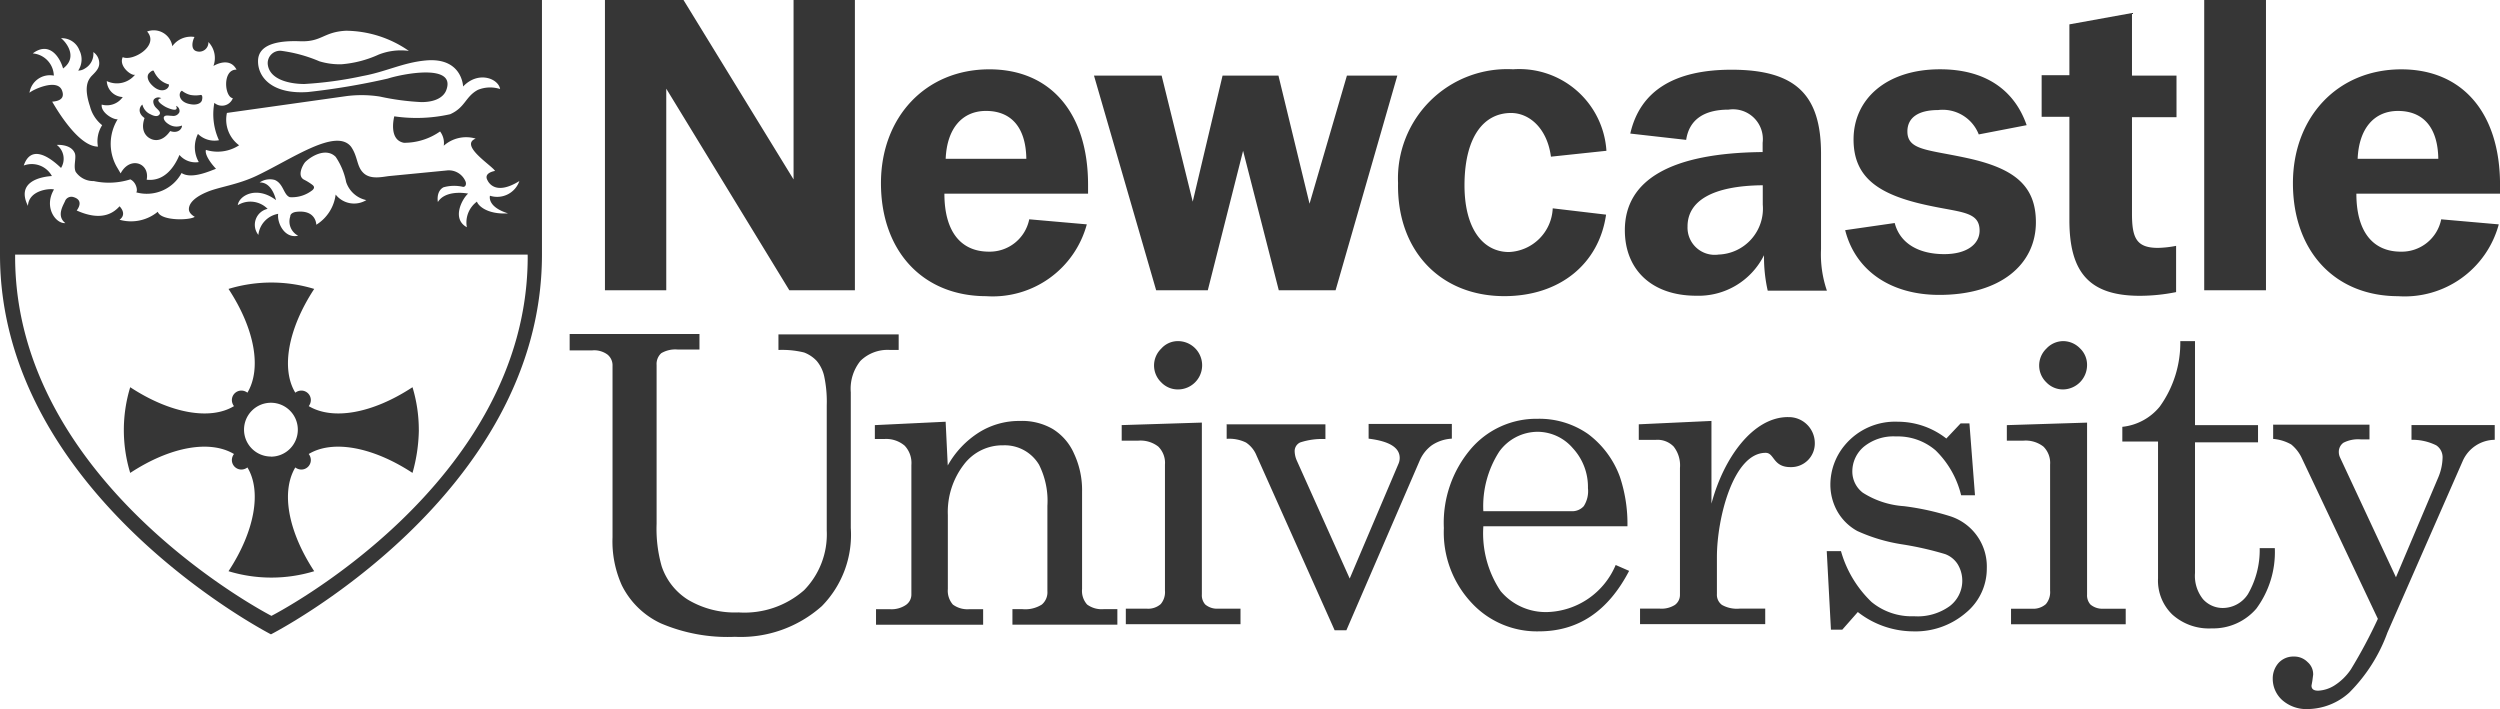
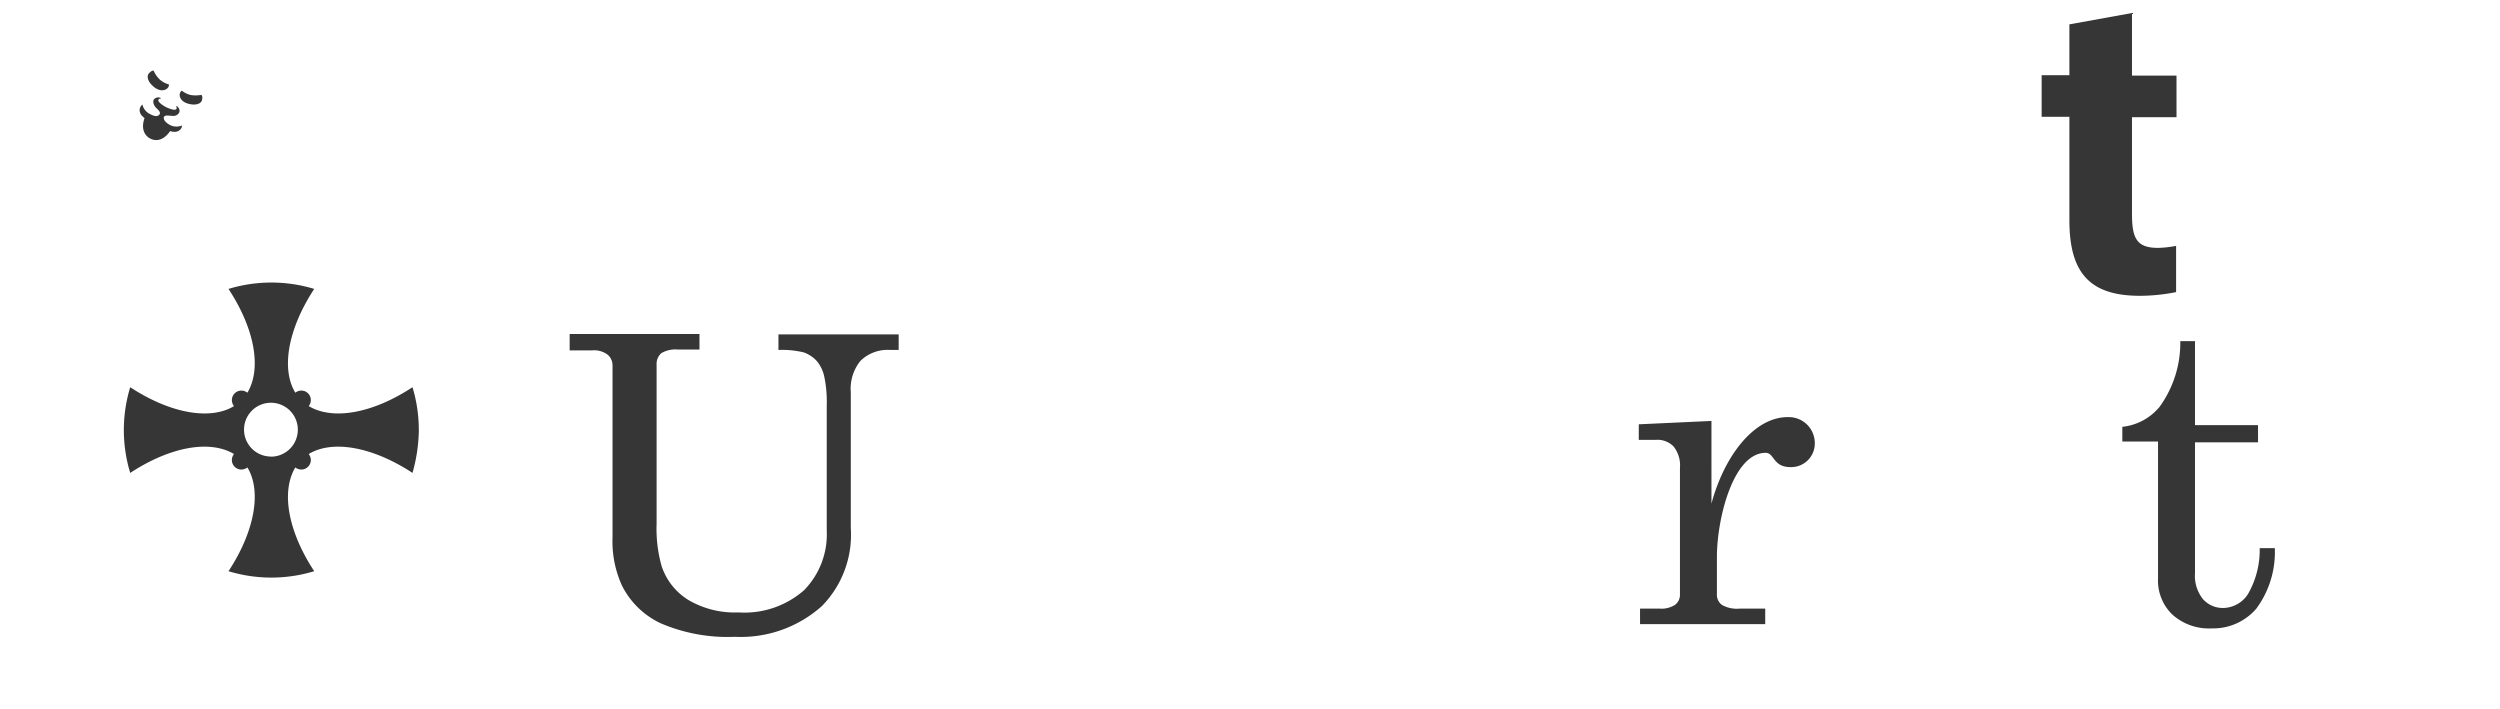
<svg xmlns="http://www.w3.org/2000/svg" width="135.157" height="38.337" viewBox="0 0 135.157 38.337">
  <g id="ncuvision__ncu_logo" transform="translate(-14.5 -14.2)">
-     <path id="Path_1537" data-name="Path 1537" d="M179.122,30.212c-3.452,0-5.7-2.453-5.7-6.109,0-3.566,2.407-6.155,5.86-6.155,3.293,0,5.337,2.339,5.337,6.246v.477h-7.767c0,2.044.886,3.134,2.407,3.134a2.179,2.179,0,0,0,2.18-1.749l3.112.273a5.269,5.269,0,0,1-5.428,3.884m2.158-7.427c-.023-1.7-.818-2.589-2.18-2.589-1.272,0-2.112.931-2.18,2.589h4.361Zm74.176,7.427c-3.452,0-5.7-2.453-5.7-6.109,0-3.566,2.407-6.155,5.86-6.155,3.293,0,5.337,2.339,5.337,6.246v.477h-7.767c0,2.044.886,3.134,2.407,3.134a2.18,2.18,0,0,0,2.18-1.749l3.112.273a5.269,5.269,0,0,1-5.428,3.884m2.158-7.427c-.023-1.7-.818-2.589-2.18-2.589-1.272,0-2.112.931-2.18,2.589h4.361Zm-72.677-4.5h3.657l1.681,6.814,1.613-6.814h3.021l1.681,6.927,2.021-6.927h2.725L198,29.894H194.93L193,22.353l-1.908,7.54H188.3l-3.361-11.606m22.553,2.021c-1.476,0-2.476,1.272-2.521,3.747s.977,3.77,2.407,3.77a2.474,2.474,0,0,0,2.362-2.362l2.884.341c-.386,2.68-2.521,4.406-5.5,4.406-3.452,0-5.814-2.453-5.746-6.109a5.907,5.907,0,0,1,6.223-6.155,4.719,4.719,0,0,1,5.042,4.406l-3,.318c-.2-1.522-1.158-2.362-2.158-2.362m13.672,7.7a3.952,3.952,0,0,1-3.657,2.18c-2.407,0-3.861-1.408-3.861-3.543,0-2.725,2.5-4.179,7.449-4.224v-.5a1.612,1.612,0,0,0-1.84-1.794c-1.363,0-2.135.568-2.294,1.635l-3.021-.341c.522-2.294,2.362-3.452,5.474-3.452,3.475,0,4.838,1.363,4.838,4.542v5.156a6.055,6.055,0,0,0,.318,2.248h-3.2a8.176,8.176,0,0,1-.2-1.908m-4.134-1.567a1.469,1.469,0,0,0,1.681,1.522,2.485,2.485,0,0,0,2.385-2.7V24.216C218.391,24.239,217.028,25.056,217.028,26.442Zm11.2-.182c.273,1.067,1.249,1.681,2.68,1.681,1.226,0,1.908-.545,1.908-1.272,0-1.022-.977-.977-2.68-1.34-2.748-.568-4.134-1.5-4.134-3.588,0-2.18,1.772-3.793,4.679-3.793,2.385,0,4,1.067,4.679,3.021l-2.589.5a2.091,2.091,0,0,0-2.2-1.317c-1.067,0-1.658.409-1.658,1.158,0,1.022,1.113.977,3.2,1.431,2.521.545,3.747,1.454,3.747,3.475,0,2.294-1.93,3.929-5.224,3.929-2.657,0-4.542-1.34-5.087-3.5l2.68-.386M244.963,14.2H248.3V29.894h-3.339V14.2M177.033,39.365a5,5,0,0,1,1.7-1.794,4.088,4.088,0,0,1,2.2-.613,3.305,3.305,0,0,1,1.772.432,2.952,2.952,0,0,1,1.158,1.34,4.645,4.645,0,0,1,.432,2.044v5.269a1.1,1.1,0,0,0,.273.84,1.33,1.33,0,0,0,.886.25h.749v.84H180.53v-.84h.545a1.668,1.668,0,0,0,1.045-.25.866.866,0,0,0,.3-.727v-4.61a4.348,4.348,0,0,0-.454-2.226,2.158,2.158,0,0,0-1.93-1.045,2.613,2.613,0,0,0-2.135,1.045,4.2,4.2,0,0,0-.863,2.725v4a1.133,1.133,0,0,0,.273.84,1.33,1.33,0,0,0,.886.25h.749v.84h-5.791v-.84h.749a1.392,1.392,0,0,0,.863-.227.681.681,0,0,0,.3-.568v-7a1.362,1.362,0,0,0-.363-1.045,1.544,1.544,0,0,0-1.067-.363h-.545v-.749L176.919,37l.114,2.362m9.4-2.18,4.338-.136v9.289a.748.748,0,0,0,.182.545.99.99,0,0,0,.681.227h1.226v.84h-6.2v-.84H187.8a1.025,1.025,0,0,0,.749-.25,1,1,0,0,0,.227-.727V39.319a1.236,1.236,0,0,0-.363-.977,1.564,1.564,0,0,0-1.09-.318h-.886v-.84m3.043-4.542a1.306,1.306,0,0,1,0,2.612,1.235,1.235,0,0,1-.908-.386,1.262,1.262,0,0,1,0-1.817A1.2,1.2,0,0,1,189.479,32.642Zm44.81,4.542,4.338-.136v9.289a.748.748,0,0,0,.182.545.99.99,0,0,0,.681.227h1.226v.84h-6.2v-.84h1.136a1.026,1.026,0,0,0,.749-.25,1,1,0,0,0,.227-.727V39.319a1.236,1.236,0,0,0-.363-.977,1.564,1.564,0,0,0-1.09-.318h-.886v-.84m3.043-4.542a1.273,1.273,0,0,1,.908.386,1.226,1.226,0,0,1,.386.931,1.317,1.317,0,0,1-1.295,1.295,1.235,1.235,0,0,1-.908-.386,1.262,1.262,0,0,1,0-1.817,1.249,1.249,0,0,1,.908-.409Zm-45.242,4.5h5.36v.795a3.789,3.789,0,0,0-1.363.182.514.514,0,0,0-.3.477,1.329,1.329,0,0,0,.114.5l2.862,6.382,2.635-6.2a.8.8,0,0,0,.068-.318c0-.568-.568-.908-1.681-1.045v-.795h4.5v.795a2.139,2.139,0,0,0-1.09.363,2.019,2.019,0,0,0-.636.795l-3.975,9.2h-.636l-4.224-9.448a1.522,1.522,0,0,0-.568-.7,2.044,2.044,0,0,0-1.045-.2v-.772m21.667,5.5h-7.79a5.611,5.611,0,0,0,.931,3.5,3.18,3.18,0,0,0,2.544,1.136,4.144,4.144,0,0,0,3.679-2.544l.727.318c-1.136,2.18-2.748,3.27-4.883,3.27a4.81,4.81,0,0,1-3.657-1.567,5.564,5.564,0,0,1-1.476-4.02,6.164,6.164,0,0,1,1.454-4.27,4.659,4.659,0,0,1,3.611-1.635,4.6,4.6,0,0,1,2.725.818,5.042,5.042,0,0,1,1.726,2.317,8.012,8.012,0,0,1,.409,2.68m-7.79-.818h4.769a.84.84,0,0,0,.659-.273,1.5,1.5,0,0,0,.227-.977,3.078,3.078,0,0,0-.818-2.158,2.521,2.521,0,0,0-1.908-.886,2.573,2.573,0,0,0-2.067,1.067,5.451,5.451,0,0,0-.863,3.225Zm19.328,2.135a6.1,6.1,0,0,0,1.658,2.771,3.407,3.407,0,0,0,2.294.772,2.964,2.964,0,0,0,1.93-.545,1.726,1.726,0,0,0,.432-2.271,1.363,1.363,0,0,0-.681-.545,17.536,17.536,0,0,0-2.294-.522,9.213,9.213,0,0,1-2.453-.727,2.776,2.776,0,0,1-1.067-1.045,2.952,2.952,0,0,1-.386-1.454,3.335,3.335,0,0,1,.795-2.158,3.536,3.536,0,0,1,2.862-1.249,4.248,4.248,0,0,1,2.612.908l.772-.818h.477l.3,3.884h-.749a5.042,5.042,0,0,0-1.385-2.43,3.134,3.134,0,0,0-2.135-.749,2.537,2.537,0,0,0-1.726.545,1.749,1.749,0,0,0-.636,1.34,1.439,1.439,0,0,0,.568,1.158,4.723,4.723,0,0,0,2.226.727,14.127,14.127,0,0,1,2.5.545,2.853,2.853,0,0,1,1.976,2.816,3.088,3.088,0,0,1-1.136,2.407,4.179,4.179,0,0,1-2.862,1,4.894,4.894,0,0,1-2.975-1.045l-.84.954h-.613l-.227-4.247h.772m23.37-6.836h5.2v.795h-.477a1.74,1.74,0,0,0-.931.182.6.6,0,0,0-.25.5.7.7,0,0,0,.068.3l3.021,6.473,2.271-5.36a2.912,2.912,0,0,0,.25-1.113.769.769,0,0,0-.341-.659,2.894,2.894,0,0,0-1.34-.3v-.795h4.5v.795a1.913,1.913,0,0,0-1.726,1.136L254.866,48.4a8.857,8.857,0,0,1-2.067,3.248,3.407,3.407,0,0,1-2.226.886,1.975,1.975,0,0,1-1.385-.477,1.544,1.544,0,0,1-.522-1.158,1.263,1.263,0,0,1,.318-.863,1.08,1.08,0,0,1,.818-.341,1.01,1.01,0,0,1,.749.3.864.864,0,0,1,.3.681l-.045.341-.045.25c0,.182.114.273.363.273a1.817,1.817,0,0,0,.863-.273,3.019,3.019,0,0,0,.908-.886,27.072,27.072,0,0,0,1.454-2.725L250.21,38.91a2.113,2.113,0,0,0-.545-.681,2.366,2.366,0,0,0-.977-.3v-.795M158.5,14.2h4.247l5.95,9.7V14.2h3.316V29.894H168.47l-6.655-10.9v10.9H158.5V14.2" transform="translate(-111.295 0)" fill="#363636" />
    <path id="Path_1538" data-name="Path 1538" d="M68.014,34.652H75.1v.84H73.919a1.5,1.5,0,0,0-.886.2.787.787,0,0,0-.25.636v8.585a7.4,7.4,0,0,0,.273,2.294,3.407,3.407,0,0,0,1.431,1.817,4.947,4.947,0,0,0,2.725.681,4.884,4.884,0,0,0,3.543-1.2,4.315,4.315,0,0,0,1.226-3.225V38.513a6.587,6.587,0,0,0-.136-1.567,1.94,1.94,0,0,0-.409-.84,1.817,1.817,0,0,0-.681-.454,4.968,4.968,0,0,0-1.385-.136v-.84h6.5v.84h-.454a2.092,2.092,0,0,0-1.613.59,2.394,2.394,0,0,0-.522,1.7v7.336a5.5,5.5,0,0,1-1.567,4.224,6.586,6.586,0,0,1-4.7,1.658,9.173,9.173,0,0,1-4-.727A4.451,4.451,0,0,1,70.9,48.233a5.783,5.783,0,0,1-.5-2.589V36.378a.747.747,0,0,0-.273-.613,1.212,1.212,0,0,0-.818-.227H68.082v-.886m86.872-4.769a5.612,5.612,0,0,1-1,.114c-1.158,0-1.408-.522-1.408-1.84V22.932h2.407V20.684h-2.407V17.3l-3.384.613v2.748h-1.5V22.91h1.5V28.5c0,2.839,1.09,4.088,3.816,4.088a10.024,10.024,0,0,0,1.953-.2v-2.5m4.52,16.375a4.77,4.77,0,0,1-.636,2.453,1.622,1.622,0,0,1-1.34.749,1.429,1.429,0,0,1-1.09-.477,2.011,2.011,0,0,1-.432-1.408V40.511h3.407V39.58h-3.407V35.038h-.795a5.9,5.9,0,0,1-1.113,3.543,3.013,3.013,0,0,1-2.021,1.09v.795h1.93v7.4a2.55,2.55,0,0,0,.772,1.953,2.952,2.952,0,0,0,2.135.749,3.071,3.071,0,0,0,2.407-1.067,5.14,5.14,0,0,0,1-3.27h-.818m-25.505-7.086c-1.885,0-3.475,2.2-4.134,4.679V39.353l-3.929.182v.84h.931a1.217,1.217,0,0,1,.954.363,1.642,1.642,0,0,1,.341,1.158v6.882a.668.668,0,0,1-.273.522,1.355,1.355,0,0,1-.818.2h-1.067v.84h6.768v-.84h-1.385a1.649,1.649,0,0,1-.954-.2.681.681,0,0,1-.273-.591v-2c0-2.089.886-5.632,2.635-5.632.477,0,.386.772,1.34.772a1.277,1.277,0,0,0,1.317-1.317,1.405,1.405,0,0,0-1.454-1.385m-74.017.7a7.949,7.949,0,0,0-.341-2.317c-2.18,1.431-4.315,1.794-5.61,1.022a.543.543,0,0,0,.114-.318.514.514,0,0,0-.522-.522.543.543,0,0,0-.318.114c-.772-1.272-.409-3.429,1.022-5.61a7.949,7.949,0,0,0-4.633,0c1.431,2.18,1.794,4.315,1.022,5.61a.543.543,0,0,0-.318-.114.514.514,0,0,0-.522.522.543.543,0,0,0,.114.318c-1.272.772-3.429.409-5.61-1.022a7.949,7.949,0,0,0,0,4.633c2.18-1.431,4.315-1.794,5.61-1.022a.543.543,0,0,0-.114.318.514.514,0,0,0,.522.522.543.543,0,0,0,.318-.114c.772,1.272.409,3.429-1.022,5.61a7.949,7.949,0,0,0,4.633,0c-1.431-2.18-1.794-4.315-1.022-5.61a.543.543,0,0,0,.318.114.514.514,0,0,0,.522-.522.543.543,0,0,0-.114-.318c1.272-.772,3.429-.409,5.61,1.022A8.93,8.93,0,0,0,59.929,39.853Zm-7.995,1.431a1.454,1.454,0,1,1,1.454-1.454A1.454,1.454,0,0,1,51.934,41.284ZM45.1,22.978c-.3.863.318,1.113.318,1.113s.545.341,1.067-.409c.454.159.659-.159.636-.3a.774.774,0,0,1-.636-.023c-.341-.182-.363-.363-.341-.432.068-.136.273-.068.454-.068a.359.359,0,0,0,.386-.2.292.292,0,0,0-.182-.341c.182.386-.409.136-.545.068s-.681-.409-.25-.477a.315.315,0,0,0-.386.045c-.091.091-.045.3.068.432s.3.25.227.386c-.045.068-.159.182-.5,0a.765.765,0,0,1-.432-.522c-.136.091-.3.432.114.727Zm1.317-1.817a1.21,1.21,0,0,1-.477-.25,1.444,1.444,0,0,1-.341-.477c-.045-.068-.182.045-.25.114-.159.159-.068.454.182.681C46.029,21.706,46.461,21.388,46.415,21.161Zm1.158,1.067c.341.068.613-.045.636-.25.023-.091.023-.25-.068-.25a1.568,1.568,0,0,1-.568,0,1.2,1.2,0,0,1-.454-.227C46.915,21.593,46.915,22.115,47.574,22.228Z" transform="translate(-22.785 -2.396)" fill="#363636" />
-     <path id="Path_1539" data-name="Path 1539" d="M14.5,14.2V27.963c0,13.014,14.649,20.531,14.649,20.531S43.8,41.022,43.8,27.963V14.2ZM20,19.855a1.045,1.045,0,0,0,1.136-.409.9.9,0,0,1-.863-.863,1.266,1.266,0,0,0,1.544-.363c-.114.159-.931-.409-.681-.931.522.25,2-.613,1.317-1.385a1.017,1.017,0,0,1,1.363.795,1.233,1.233,0,0,1,1.2-.5c-.114.2-.227.681.114.772a.492.492,0,0,0,.636-.5,1.244,1.244,0,0,1,.273,1.295s.863-.545,1.249.2c-.772-.023-.659,1.476-.2,1.544a.629.629,0,0,1-1,.25,3.366,3.366,0,0,0,.25,2.021,1.278,1.278,0,0,1-1.136-.341,1.616,1.616,0,0,0,.045,1.522,1.136,1.136,0,0,1-1.045-.386c-.227.545-.749,1.454-1.772,1.34.182-.908-.908-1.295-1.408-.341l-.227-.386a2.53,2.53,0,0,1,.068-2.544c-.227.045-.931-.363-.863-.795Zm-3.725-2.771c.886-.659,1.454.182,1.635.818.886-.659.045-1.544-.114-1.635a1.011,1.011,0,0,1,1,.659,1.09,1.09,0,0,1-.068,1.09.654.654,0,0,0,.363-.114.91.91,0,0,0,.454-.886.725.725,0,0,1,.318.659c-.023.3-.318.522-.454.681-.114.159-.409.5-.045,1.59a1.91,1.91,0,0,0,.659,1.022,1.6,1.6,0,0,0-.227,1.158c-1.113,0-2.362-2.248-2.476-2.43.636-.045.613-.363.545-.568-.227-.749-1.658-.045-1.772.091a1.116,1.116,0,0,1,1.317-.931,1.241,1.241,0,0,0-1.136-1.2Zm1.522,6.2a.939.939,0,0,0-.227-1.249s.772-.068.977.454c.091.25-.091.7.045,1a1.148,1.148,0,0,0,.977.5,3.853,3.853,0,0,0,1.976-.091c.341.159.409.636.318.7a2.135,2.135,0,0,0,2.453-1.045c.545.363,1.59-.136,1.862-.227-.341-.363-.613-.795-.545-1.022a2.127,2.127,0,0,0,1.794-.25,1.722,1.722,0,0,1-.659-1.749l6.45-.908a6.414,6.414,0,0,1,1.817.023,13.569,13.569,0,0,0,2.248.3c.863,0,1.226-.341,1.34-.636.568-1.476-2.385-.886-3.157-.636a37.917,37.917,0,0,1-4.315.727c-1.93.136-2.725-.795-2.7-1.7.023-.886,1.09-1.09,2.271-1.045s1.249-.5,2.476-.568a6.032,6.032,0,0,1,3.407,1.09,3.28,3.28,0,0,0-1.635.2,5.968,5.968,0,0,1-2,.522,3.779,3.779,0,0,1-1.2-.159,7.871,7.871,0,0,0-2.067-.568.668.668,0,0,0-.727.727c.091.84,1.2,1.067,1.976,1.067a20.464,20.464,0,0,0,3.157-.432c1.249-.227,2.18-.727,3.407-.84,1.976-.182,2.021,1.408,2.021,1.408.818-.863,1.908-.432,2,.136a1.751,1.751,0,0,0-1.2.045c-.681.363-.681.954-1.5,1.317a8.284,8.284,0,0,1-3.021.114s-.341,1.272.522,1.431a3.386,3.386,0,0,0,1.953-.613,1.03,1.03,0,0,1,.2.772,1.819,1.819,0,0,1,1.726-.386c-.908.363.908,1.476,1.045,1.749,0,0-.636.091-.409.5.045.091.409.863,1.726.045a1.271,1.271,0,0,1-1.59.795s-.182.591.977.954c-1.113.068-1.613-.409-1.681-.636a1.4,1.4,0,0,0-.545,1.385c-.84-.454-.25-1.544.068-1.817-.341-.068-1.272-.136-1.635.454,0,0-.114-.568.3-.795a2.126,2.126,0,0,1,1.067-.023c.114,0,.182-.114.136-.273a.978.978,0,0,0-1.045-.613l-3.089.3c-.386.045-1,.2-1.385-.159s-.3-.886-.681-1.431c-.818-1.022-3.18.659-5.087,1.567-1.045.5-2.067.613-2.7.886-.545.227-.977.545-.977.931,0,.25.318.409.318.409-.273.2-1.84.227-2-.273a2.276,2.276,0,0,1-2.067.432c.432-.318,0-.727,0-.727-.273.3-.908.863-2.317.227,0,0,.454-.545-.182-.727a.371.371,0,0,0-.432.182c-.068.2-.522.818,0,1.226-.522.045-1.181-.863-.613-1.817-.2-.068-1.363.023-1.408.886-.636-1.272.613-1.567,1.295-1.613a1.238,1.238,0,0,0-1.522-.568c.386-1.136,1.363-.5,2.021.136Zm12.832,3.657c-.749.182-1.158-.7-1.09-1.181A1.3,1.3,0,0,0,28.468,26.9a.881.881,0,0,1,.5-1.408,1.307,1.307,0,0,0-1.613-.2c.068-.522,1.022-1.067,2.067-.273,0,0-.2-.977-.886-.954a.983.983,0,0,1,.818-.136c.477.2.477.818.818.931a1.778,1.778,0,0,0,1.226-.386c.068-.068.136-.159,0-.273a2.969,2.969,0,0,0-.432-.273c-.454-.2-.068-.863.045-.977.409-.386,1.158-.749,1.635-.273a3.7,3.7,0,0,1,.568,1.363,1.471,1.471,0,0,0,1.09.977,1.266,1.266,0,0,1-1.658-.3A2.249,2.249,0,0,1,31.6,26.351s0-.818-1.067-.7c-.2.023-.341.114-.341.25a.866.866,0,0,0,.432,1.045Zm12.4,1.136c0,12.355-13.854,19.418-13.854,19.418S15.318,40.387,15.318,28.077v-.114H43.026Z" transform="translate(0 0)" fill="#363636" />
  </g>
</svg>